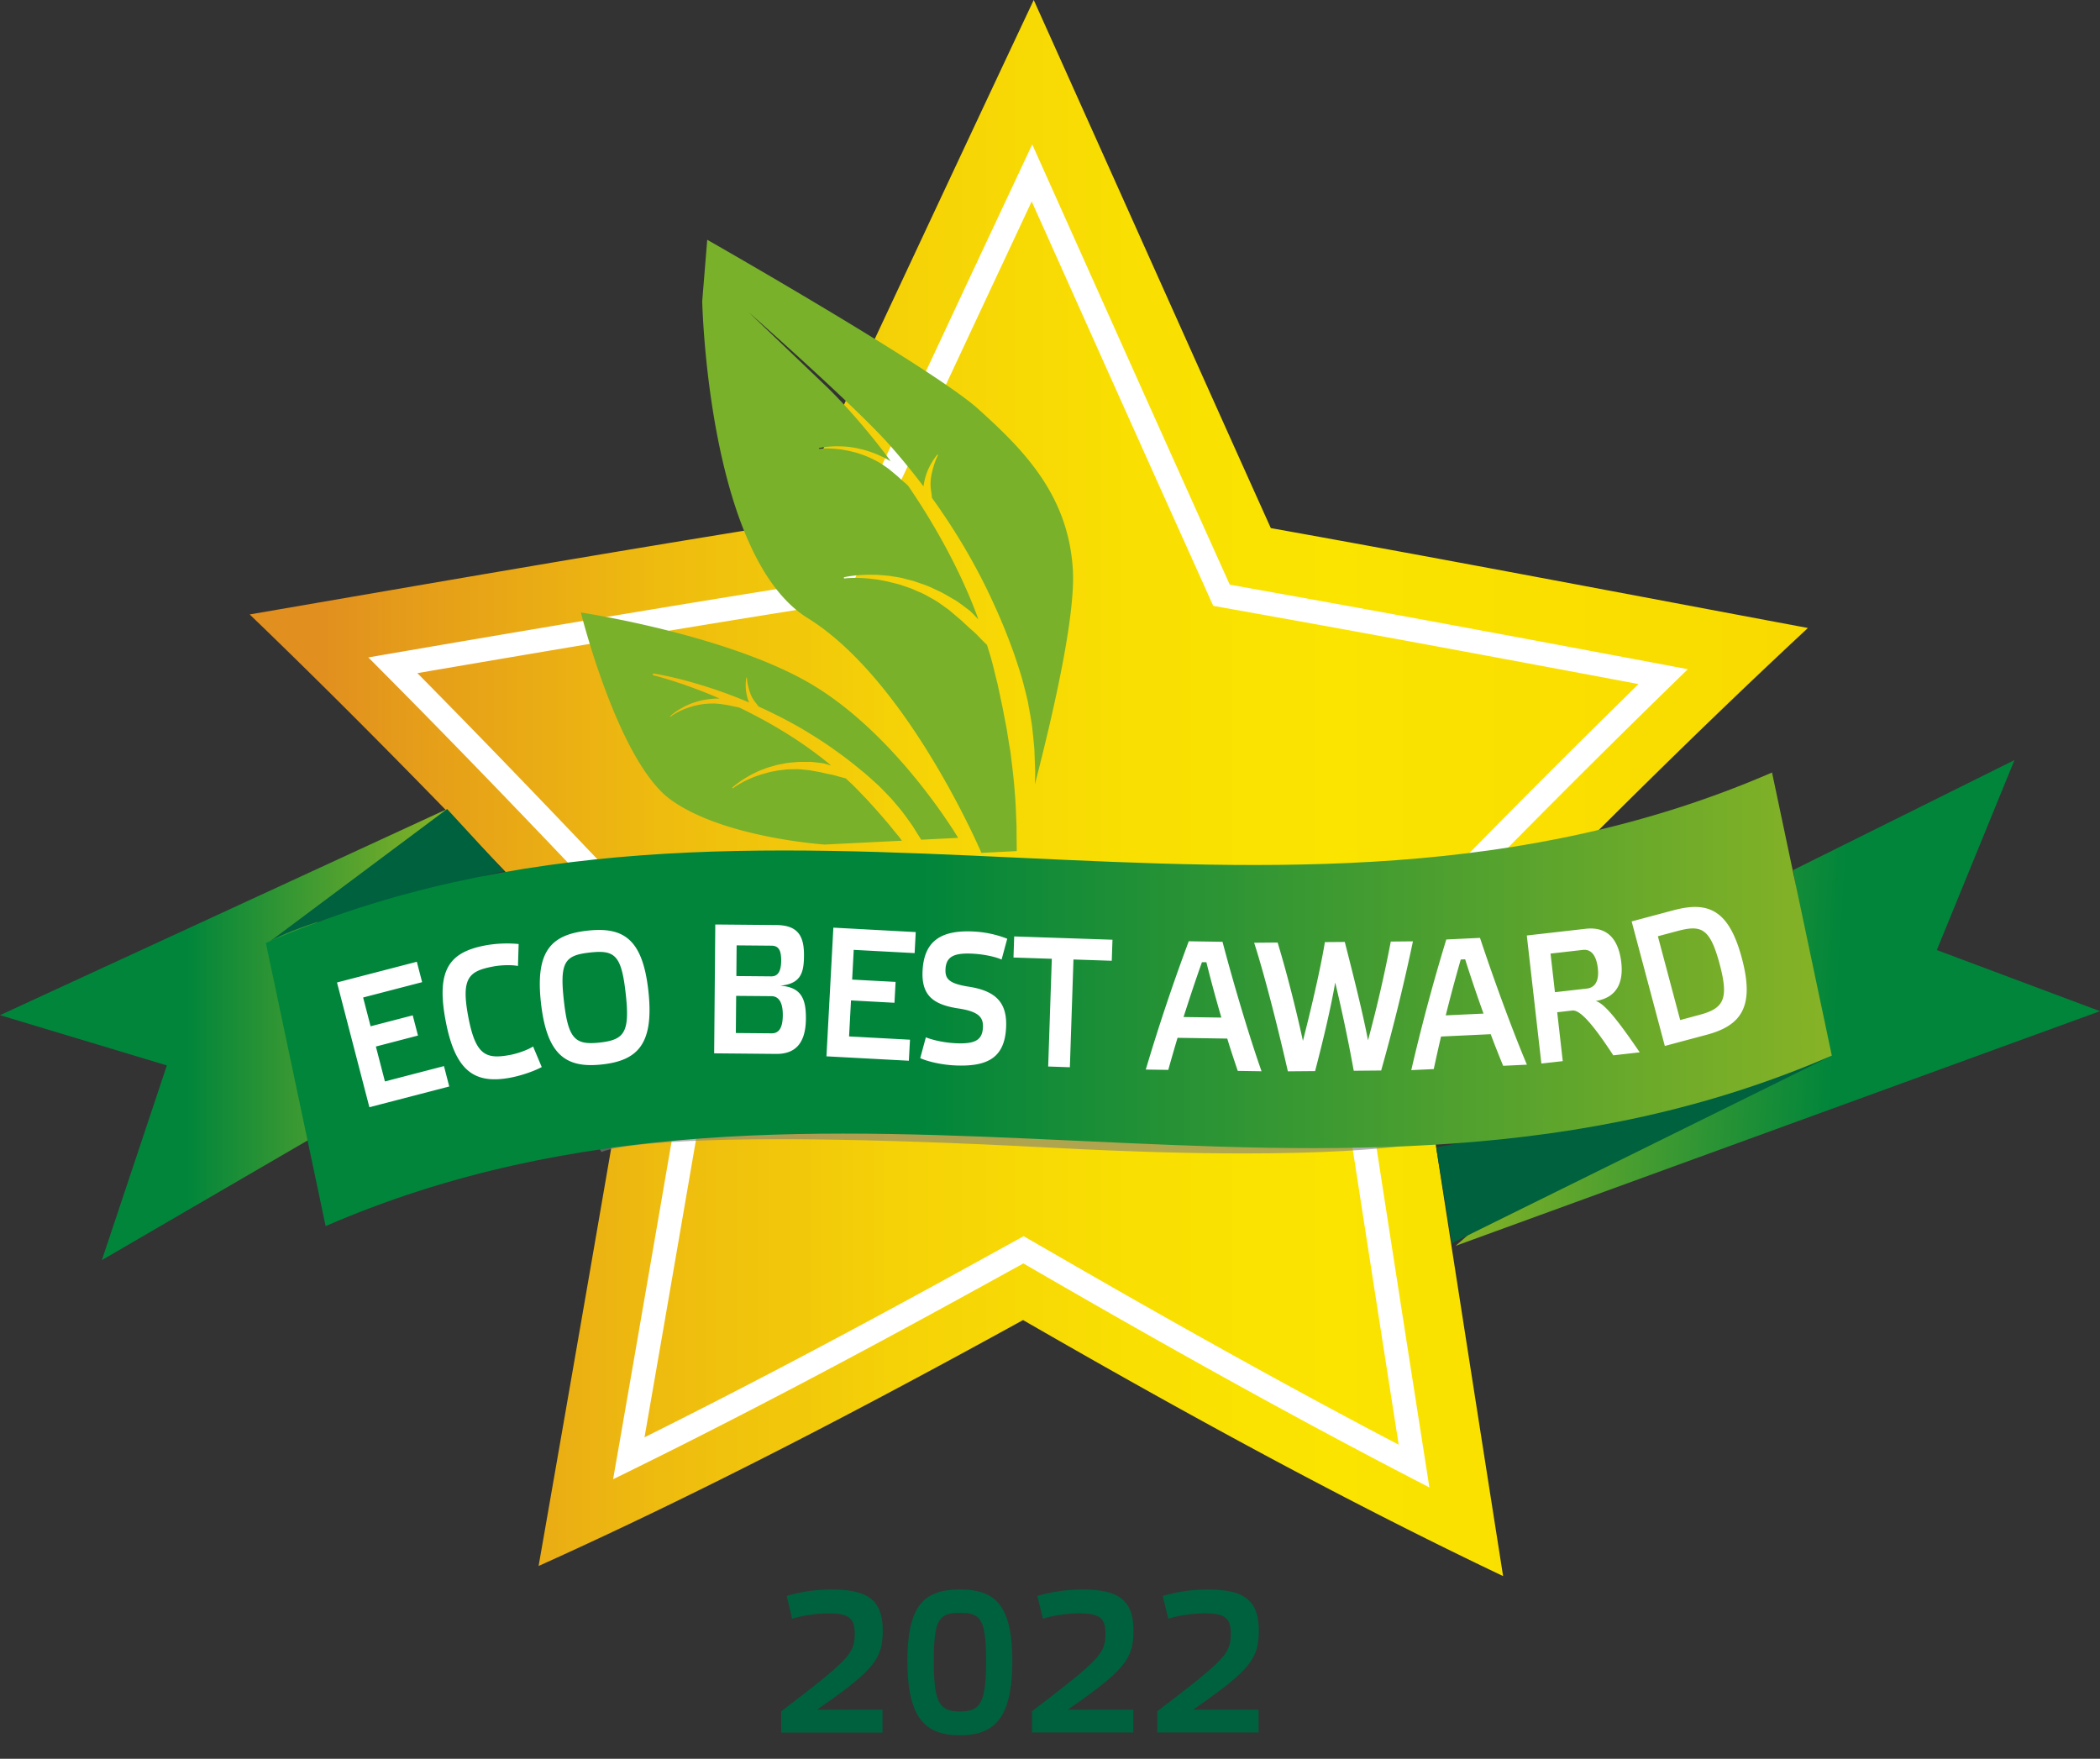
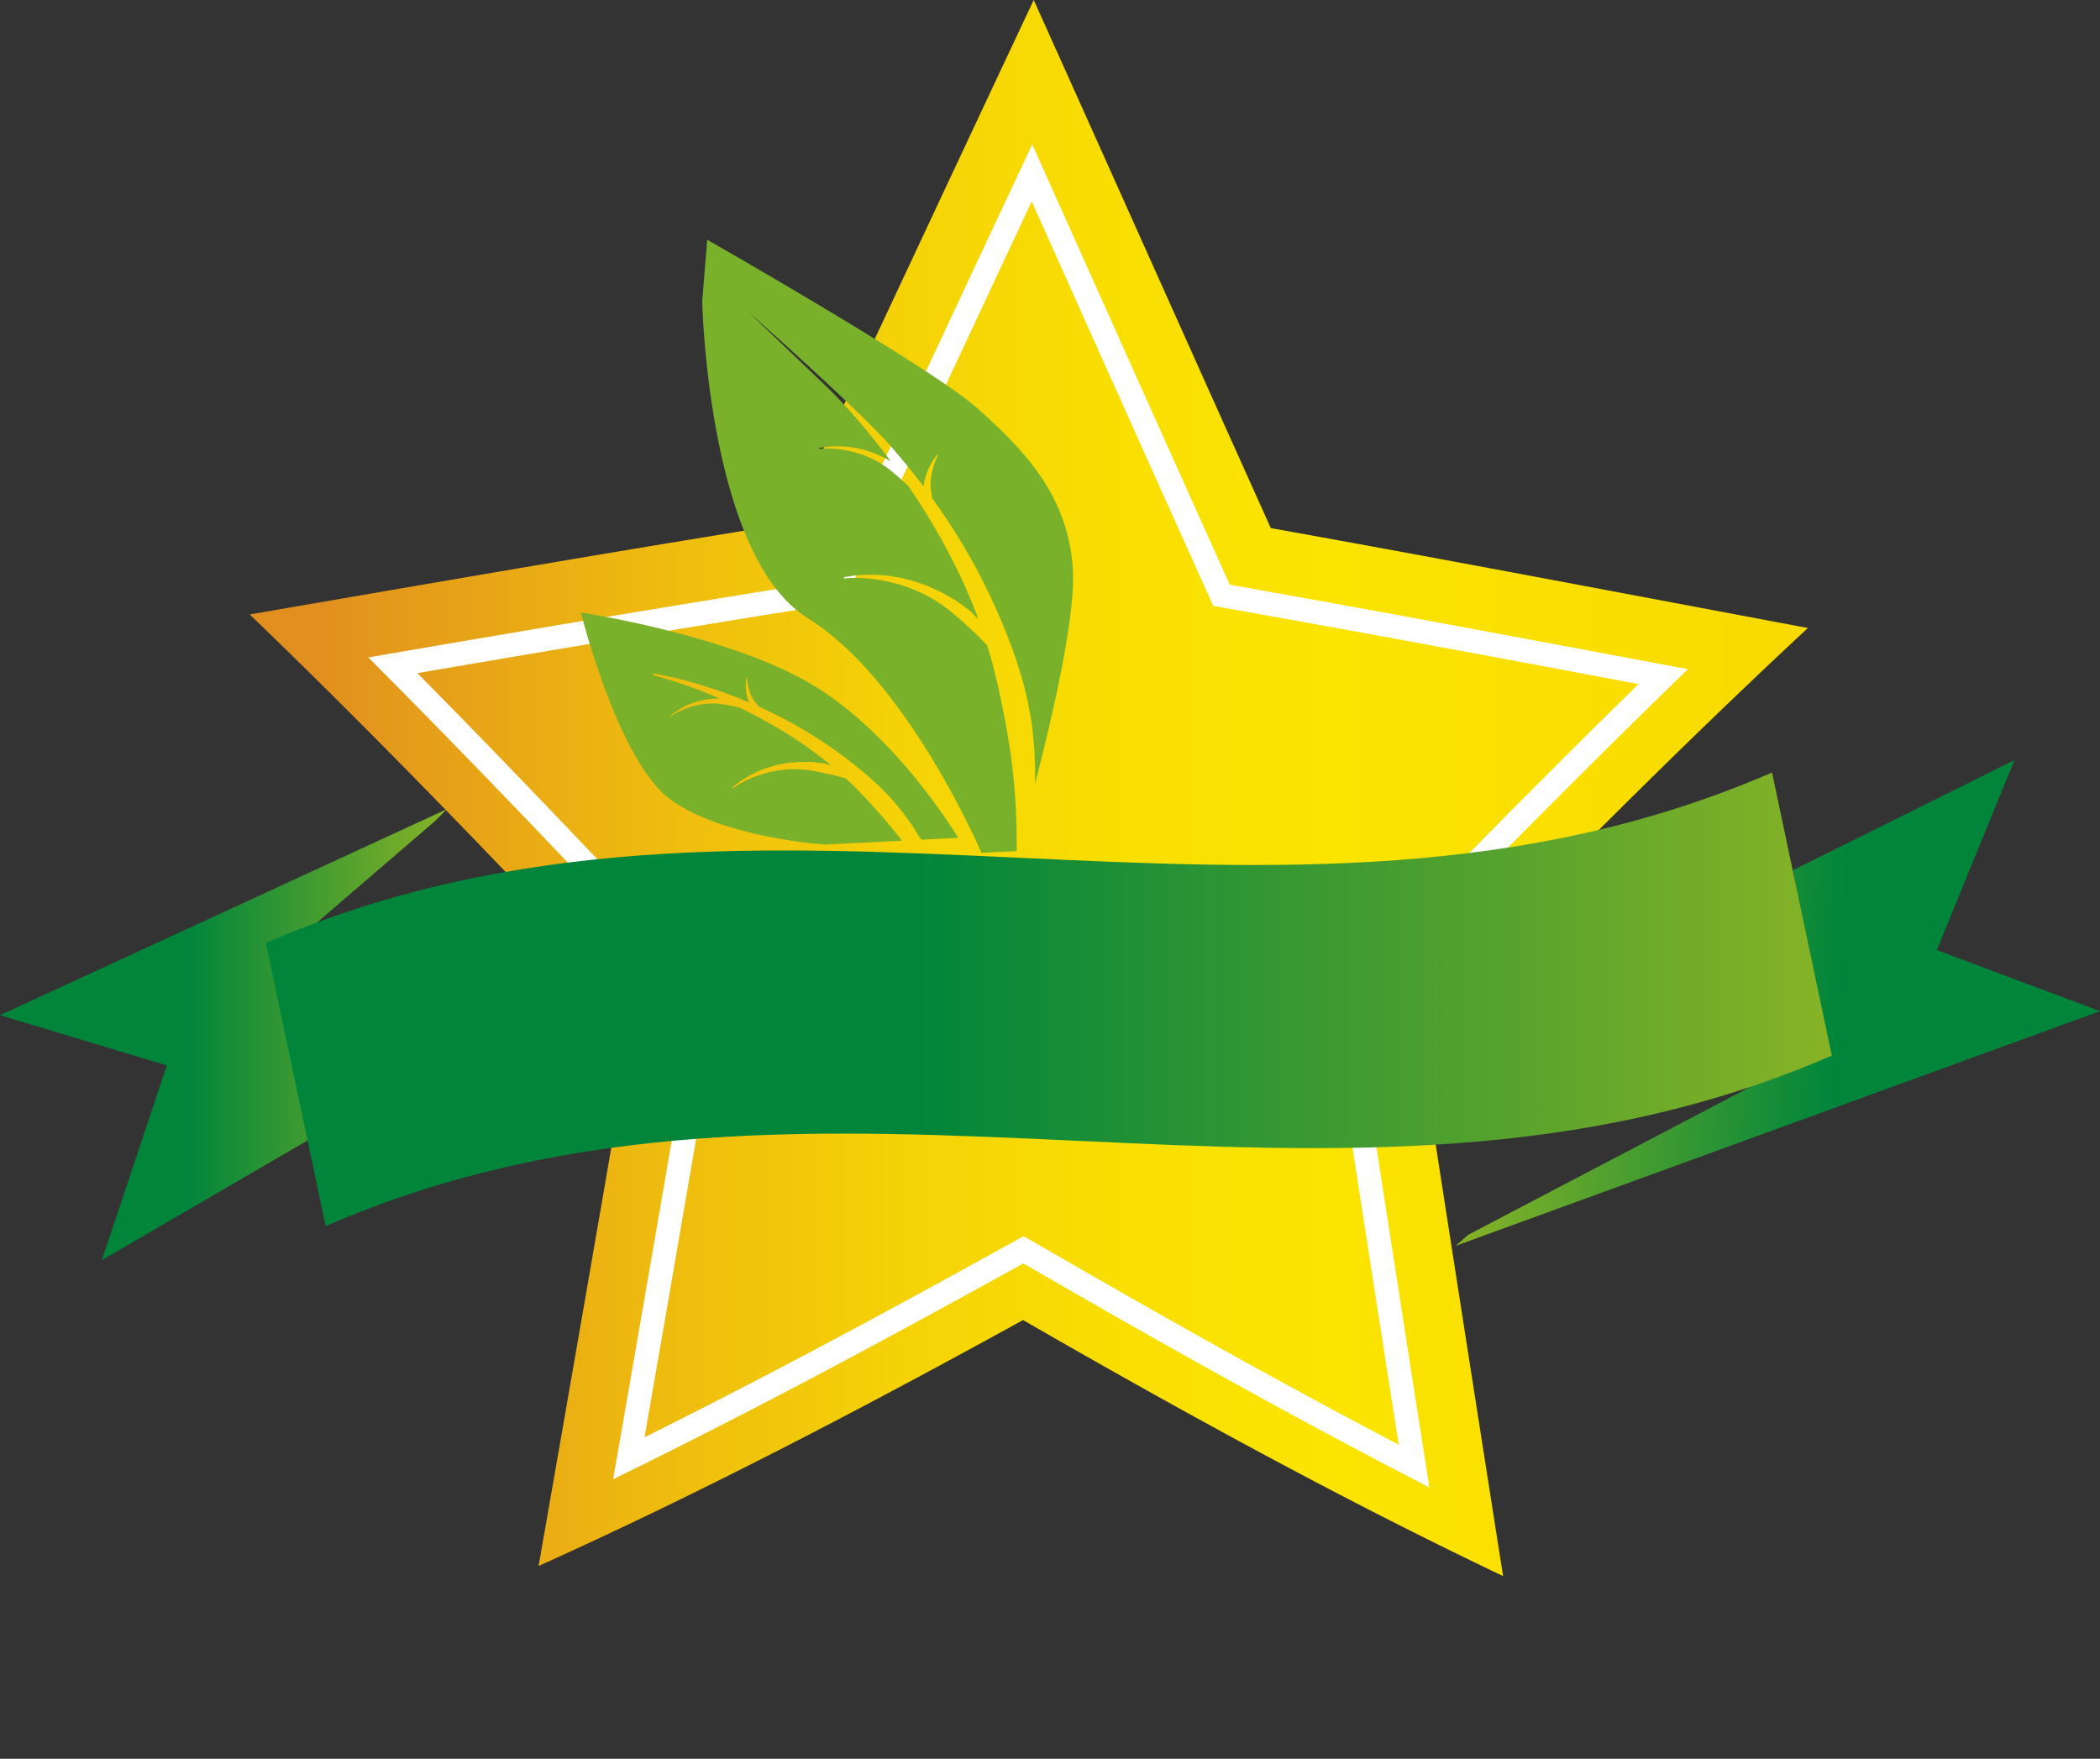
<svg xmlns="http://www.w3.org/2000/svg" width="80" height="67" fill="none">
  <rect width="100%" height="100%" fill="#333333" stroke="none" />
  <path d="M68.872 23.923c-6.793-1.273-13.621-2.58-20.46-3.805C45.402 13.434 42.39 6.685 39.38 0c-3.119 6.623-6.238 13.318-9.355 19.947-6.857 1.099-13.702 2.287-20.513 3.46 4.88 4.694 9.779 9.788 14.687 15.016a6444.596 6444.596 0 0 1-3.681 21.232c6.14-2.764 12.297-5.978 18.455-9.368 6.1 3.515 12.203 6.857 18.288 9.753a7605.184 7605.184 0 0 1-3.326-21.341c4.991-5.143 9.974-10.16 14.937-14.776Z" fill="url(#a)" />
  <path d="m54.454 56.664-.794-.412c-3.9-2.025-8.178-4.38-13.08-7.202l-1.594-.92-1.614.888c-4.962 2.733-9.285 5.003-13.216 6.94l-.8.393.154-.877c.888-5.099 1.79-10.323 2.734-15.827l.275-1.607-1.116-1.188c-4.2-4.474-7.618-8.03-10.758-11.19l-.613-.618.858-.148c4.139-.71 9.576-1.635 14.93-2.493l1.708-.273.735-1.567a4703.66 4703.66 0 0 0 4.6-9.816l2.46-5.246 2.053 4.58A5959.41 5959.41 0 0 0 46.14 20.7l.708 1.572 1.698.305c4.88.874 9.831 1.801 14.896 2.754l.856.162-.624.608c-4.147 4.04-8.026 8.007-10.943 11.012l-1.134 1.17.25 1.61c.864 5.6 1.678 10.845 2.468 15.889l.138.883Zm-15.458-9.572 2.038 1.174c4.559 2.624 8.576 4.844 12.249 6.768-.747-4.773-1.516-9.732-2.33-15.004l-.318-2.056 1.447-1.492c2.775-2.86 6.419-6.587 10.338-10.423-4.765-.895-9.431-1.767-14.033-2.592l-2.169-.388-.903-2.007c-1.589-3.529-3.179-7.074-4.766-10.619l-1.246-2.779-1.62 3.458a4988.392 4988.392 0 0 1-4.6 9.816l-.94 2.001-2.181.348c-4.986.801-10.048 1.658-14.062 2.346 2.978 3.013 6.228 6.4 10.163 10.591l1.424 1.516-.352 2.053c-.89 5.187-1.742 10.128-2.582 14.95 3.705-1.844 7.766-3.983 12.382-6.526l2.06-1.135Z" fill="#fff" />
  <path d="M30.537 35.816c-1.758.371-3.333 1.452-4.673 2.612 1.268-1.258 2.69-2.454 4.603-2.99l.07.378ZM28.334 33.831c-1.892.477-3.682 1.325-5.353 2.289 1.623-1.054 3.343-1.998 5.278-2.59l.075.301Z" fill="#E3E6F3" />
  <path d="M55.392 38.64c-3.608 0-8.873-.385-16.28-1.724-18.734-3.387-25.217-1.705-25.28-1.688l-.14-.508c.26-.072 6.622-1.738 25.515 1.677 16.908 3.058 22.664 1.067 22.72 1.046l.18.495c-.133.049-2.018.702-6.715.702Z" fill="#666" opacity=".6" />
-   <path d="M47.39 43.939c-1.944 0-4.338-.059-7.28-.215-15.19-.803-17.12.123-17.196.162l-.24-.391c.068-.044 1.83-1.055 17.459-.229 11.997.634 14.893-.361 14.922-.372l.16.43c-.086.033-1.738.615-7.825.615Z" fill="gray" opacity=".6" />
  <path d="M17.034 30.819 0 38.672l6.356 1.915-2.475 7.416 8.136-4.733-1.562-6.734 6.122-5.262.456-.455Z" fill="url(#b)" />
  <path d="M55.449 47.461 80 38.52l-6.216-2.328 2.958-7.237-8.431 4.189 1.117 6.821-13.493 7.072-.486.425Z" fill="url(#c)" />
-   <path d="m69.784 40.214-14.477 7.147-.595-3.65s6.94-1.276 10.074-1.964c1.38-.303 4.998-1.533 4.998-1.533ZM10.176 35.942l6.857-5.123 2.174 2.363s-7.937 1.87-9.031 2.76Z" fill="#00613E" />
  <path d="M34.233 31.856c-.128-.15-.255-.308-.385-.469l-.413-.478-.439-.485c-.156-.157-.307-.322-.468-.482-.101-.098-.207-.195-.31-.291a4.53 4.53 0 0 1-.143-.037c-.118-.027-.241-.073-.376-.1a8.156 8.156 0 0 1-.42-.092l-.45-.082c-.157-.013-.316-.037-.475-.038-.16.005-.32-.004-.478.02l-.232.028-.226.043c-.15.025-.286.078-.422.11-.13.048-.258.085-.369.136-.452.19-.712.394-.712.394l-.021-.025s.241-.235.684-.473c.107-.065.233-.117.364-.18.135-.05.276-.112.429-.15.077-.022.153-.045.233-.066l.242-.048c.164-.038.333-.043.503-.06.17-.014.34-.003.51-.009.166.01.33.034.49.053.11.025.212.057.313.088-.054-.046-.106-.093-.163-.136-1.06-.86-2.25-1.55-3.322-2.067a1.143 1.143 0 0 0-.133-.032c-.089-.015-.181-.038-.277-.058l-.3-.05c-.102-.007-.207-.023-.314-.02-.211.001-.424.022-.618.07-.1.019-.19.052-.28.077-.085.03-.169.056-.242.091-.298.127-.47.264-.47.264l-.015-.018s.159-.156.45-.316c.144-.084.323-.164.523-.225.2-.064.421-.104.646-.123.089-.01.179-.009.267-.009-.11-.048-.223-.097-.329-.141-1.299-.533-2.217-.75-2.217-.75l.012-.066s.94.136 2.289.589c.421.139.886.312 1.369.517a1.689 1.689 0 0 1-.13-.684c.003-.159.023-.263.023-.263l.022.003s.003.103.034.254c.033.15.08.347.177.518.048.087.106.164.163.23.023.034.046.066.07.097a17.816 17.816 0 0 1 1.738.897c.4.243.807.497 1.193.78.394.273.768.576 1.132.879.18.153.353.313.526.47.164.164.324.331.48.495.145.173.294.34.427.513.13.176.256.348.374.518.11.177.217.348.322.513l.005.008 1.407-.07s-2.22-3.75-5.386-5.73c-3.167-1.981-8.986-2.855-8.986-2.855s1.409 5.657 3.408 7.12c2 1.463 5.88 1.72 5.88 1.72l2.943-.147-.127-.17Z" fill="#79B12B" />
  <path d="m26.752 11.465.19-2.331s8.619 4.909 10.312 6.436c1.693 1.527 3.449 3.252 3.617 6.143.103 1.768-.761 5.517-1.447 8.166.006-.166.012-.336.01-.51l-.03-.84a33.795 33.795 0 0 0-.09-.884c-.041-.301-.104-.604-.157-.915a28.43 28.43 0 0 0-.235-.93c-.097-.308-.195-.621-.304-.931a22.884 22.884 0 0 0-.751-1.846 22.462 22.462 0 0 0-.897-1.768 24.219 24.219 0 0 0-1.007-1.629 20.581 20.581 0 0 0-.46-.66 7.085 7.085 0 0 1-.016-.167 1.973 1.973 0 0 1-.037-.389c.004-.273.084-.546.148-.748.069-.202.137-.33.137-.33l-.026-.015s-.097.11-.21.299a2.312 2.312 0 0 0-.318.913c-.44-.58-.878-1.112-1.288-1.573-1.309-1.483-5.363-5.054-5.363-5.054l2.955 2.825s.955.898 2.148 2.444c.098.127.2.265.299.4-.108-.06-.214-.125-.328-.174a3.984 3.984 0 0 0-.862-.301 3.534 3.534 0 0 0-.784-.094c-.463-.008-.764.07-.764.07l.008.03s.3-.045.748.009c.112.01.232.036.358.058.122.033.257.055.389.102.266.079.537.2.791.345.128.07.245.163.364.243l.325.27c.102.09.197.182.295.262.05.041.095.087.136.13.93 1.367 1.883 3.025 2.562 4.797.037.092.067.185.1.277-.102-.107-.202-.216-.317-.324-.179-.132-.36-.276-.555-.404-.207-.111-.403-.243-.617-.343-.216-.097-.425-.208-.648-.276l-.324-.113-.326-.084c-.21-.06-.423-.083-.62-.116-.201-.015-.389-.04-.564-.038-.698-.02-1.152.095-1.152.095l.008.046s.457-.066 1.131.024c.17.014.349.058.538.092.186.053.389.086.585.161l.302.103.3.131c.204.079.394.201.588.305.19.112.366.252.545.375.165.14.33.279.486.413.151.14.296.28.442.403.145.125.26.266.383.38.049.052.097.097.145.143.057.19.12.379.17.566.085.305.15.61.229.907l.19.89.166.863c.043.284.087.56.136.83.066.543.132 1.059.165 1.538.044.48.05.92.07 1.315-.003.359.008.675.006.945-.069.243 0 0 0 0l-1.345.068s-2.798-6.577-6.616-8.943c-3.818-2.366-4.02-12.082-4.02-12.082Z" fill="#79B12B" />
  <path d="M12.405 46.707c-.091-.438-.137-.654-.23-1.091-.72-3.406-1.08-5.111-1.798-8.517l-.25-1.177c19.068-8.27 38.312 1.777 57.379-6.494l.249 1.177c.718 3.406 1.078 5.11 1.798 8.516.091.438.138.656.23 1.092-19.067 8.272-38.31-1.776-57.377 6.494Z" fill="url(#d)" />
-   <path d="m15.879 36.638.202.777-2.248.584.285 1.097 1.605-.417.2.77-1.604.418.345 1.33 2.249-.585.201.777-3.042.79-1.234-4.752 3.04-.789ZM18.503 36.012a4.651 4.651 0 0 1 1.255-.05l-.026.837c-.237-.05-.645-.037-.932.017-.928.174-1.242.42-.964 1.901.277 1.481.669 1.644 1.597 1.47.287-.054.672-.19.875-.322l.33.784c-.31.166-.798.329-1.188.403-1.35.253-2.107-.214-2.476-2.18-.371-1.972.18-2.607 1.529-2.86ZM24.699 37.739c.223 2.016-.392 2.658-1.757 2.81-1.37.152-2.111-.34-2.335-2.355-.22-1.982.406-2.59 1.77-2.741 1.364-.152 2.102.305 2.322 2.286Zm-.863.11c-.163-1.477-.422-1.668-1.366-1.563-.945.105-1.155.348-.99 1.825.162 1.47.426 1.71 1.37 1.604.944-.104 1.15-.396.986-1.866ZM30.701 38.812c-.008.965-.434 1.341-1.13 1.336l-2.365-.022.043-4.908 2.329.021c.863.008 1.058.467 1.05 1.185-.005.649-.133 1.056-.91 1.126.827.05.99.53.983 1.262Zm-1.303.552c.298.002.419-.243.423-.687.004-.465-.137-.726-.435-.729l-1.342-.011-.012 1.415 1.366.012Zm-1.346-2.182 1.329.012c.273.002.374-.222.378-.589.003-.394-.089-.578-.368-.58l-1.329-.012-.01 1.17ZM34.885 35.507l-.042.801-2.32-.124-.06 1.133 1.655.088-.043.795-1.656-.09-.073 1.372 2.32.125-.043.801-3.139-.168.263-4.902 3.138.169ZM38.156 36.554c-.238-.11-.7-.207-1.134-.226-.69-.03-.982.12-1.003.598-.016.372.138.548.922.667 1 .164 1.428.606 1.387 1.534-.05 1.154-.688 1.514-1.935 1.46-.477-.021-.995-.128-1.337-.277l.215-.794c.269.11.724.208 1.147.226.688.03 1.005-.096 1.027-.604.016-.365-.128-.604-.957-.725-.95-.148-1.382-.505-1.343-1.413.05-1.154.703-1.569 1.913-1.516a4.1 4.1 0 0 1 1.313.276l-.215.794ZM39.931 40.628l.138-4.104-1.46-.048.027-.803 3.744.125-.027.802-1.459-.049-.137 4.105-.825-.028ZM46.753 39.564l-1.894-.029c-.13.435-.249.849-.353 1.222l-.857-.013a74.751 74.751 0 0 1 1.637-4.887l1.286.02c.417 1.584 1.021 3.614 1.487 4.932l-.906-.014c-.12-.354-.264-.779-.4-1.231Zm-.964-2.91c-.226.63-.466 1.353-.701 2.089l1.44.021a56.899 56.899 0 0 1-.571-2.108l-.168-.002ZM50.099 40.803l-1.037.009c-.355-1.554-.864-3.592-1.285-4.899l.894-.008c.326 1.069.686 2.467.964 3.746.253-.981.66-2.675.837-3.762l.758-.006c.27 1.054.695 2.727.884 3.747.343-1.257.636-2.549.868-3.762l.844-.008a75.19 75.19 0 0 1-1.21 4.92l-1.045.01a59.762 59.762 0 0 0-.706-3.361c-.178 1.03-.484 2.293-.766 3.374ZM56.79 39.397l-1.893.089c-.104.442-.196.863-.278 1.24l-.856.04a74.563 74.563 0 0 1 1.334-4.977l1.284-.061c.515 1.555 1.242 3.544 1.787 4.83l-.905.043c-.142-.346-.31-.761-.474-1.204Zm-1.142-2.845a60.664 60.664 0 0 0-.572 2.128l1.439-.068a55.316 55.316 0 0 1-.7-2.068l-.167.008ZM62.465 40.088l-1.006.114c-.825-1.26-1.285-1.739-1.563-1.707l-.574.066.212 1.862-.815.092-.555-4.878 2.24-.255c.907-.103 1.27.5 1.36 1.285.079.7-.125 1.333-.978 1.465.31.084.764.614 1.68 1.956Zm-3.23-2.291 1.216-.138c.315-.036.473-.295.419-.771-.058-.51-.265-.736-.568-.702l-1.234.14.168 1.47ZM63.755 34.675c1.326-.354 2.11-.017 2.602 1.828.49 1.836-.012 2.561-1.338 2.915l-1.597.427-1.264-4.744 1.597-.426Zm.128.797-.726.194.85 3.192.727-.195c.925-.246 1.136-.588.779-1.927-.372-1.397-.705-1.512-1.63-1.264Z" fill="#fff" />
-   <path d="M29.967 60.796a6.117 6.117 0 0 1 1.693-.244c1.32 0 1.968.336 1.968 1.564 0 1.083-.343 1.518-2.502 3.013h2.494V66h-3.86v-.808c2.64-2.014 2.8-2.205 2.8-2.99 0-.58-.266-.74-.983-.74-.473 0-1.084.091-1.397.206l-.213-.87ZM38.564 63.267c0 2.181-.671 2.837-1.998 2.837-1.32 0-1.998-.656-1.998-2.837 0-2.152.678-2.716 1.998-2.716 1.32 0 1.998.565 1.998 2.716Zm-1 0c0-1.61-.213-1.824-.998-1.824-.778 0-.992.214-.992 1.824 0 1.602.214 1.93.992 1.93.785 0 .999-.328.999-1.93ZM39.518 60.796a6.119 6.119 0 0 1 1.694-.244c1.32 0 1.968.336 1.968 1.563 0 1.084-.344 1.518-2.502 3.014h2.494v.87h-3.86v-.809c2.64-2.013 2.8-2.204 2.8-2.99 0-.58-.266-.74-.984-.74-.472 0-1.083.092-1.396.206l-.214-.87ZM44.293 60.796a6.117 6.117 0 0 1 1.693-.244c1.32 0 1.968.336 1.968 1.563 0 1.084-.343 1.518-2.502 3.014h2.495v.87h-3.86v-.809c2.64-2.013 2.8-2.204 2.8-2.99 0-.58-.267-.74-.984-.74-.473 0-1.083.092-1.396.206l-.214-.87Z" fill="#00613E" />
  <defs>
    <linearGradient id="a" x1="12.128" y1="30.02" x2="69.923" y2="30.02" gradientUnits="userSpaceOnUse">
      <stop stop-color="#E18F1F" />
      <stop offset=".06" stop-color="#E59C1A" />
      <stop offset=".224" stop-color="#EEBB0F" />
      <stop offset=".383" stop-color="#F5D207" />
      <stop offset=".535" stop-color="#F9DF02" />
      <stop offset=".67" stop-color="#FAE400" />
      <stop offset="1" stop-color="#F9D900" />
    </linearGradient>
    <linearGradient id="b" x1="0" y1="39.411" x2="17.033" y2="39.411" gradientUnits="userSpaceOnUse">
      <stop offset=".415" stop-color="#00853B" />
      <stop offset="1" stop-color="#87B326" />
    </linearGradient>
    <linearGradient id="c" x1="79.96" y1="39.121" x2="56.101" y2="37.55" gradientUnits="userSpaceOnUse">
      <stop offset=".415" stop-color="#00853B" />
      <stop offset="1" stop-color="#87B326" />
    </linearGradient>
    <linearGradient id="d" x1="10.129" y1="38.068" x2="69.784" y2="38.068" gradientUnits="userSpaceOnUse">
      <stop offset=".415" stop-color="#00853B" />
      <stop offset="1" stop-color="#87B326" />
    </linearGradient>
  </defs>
</svg>